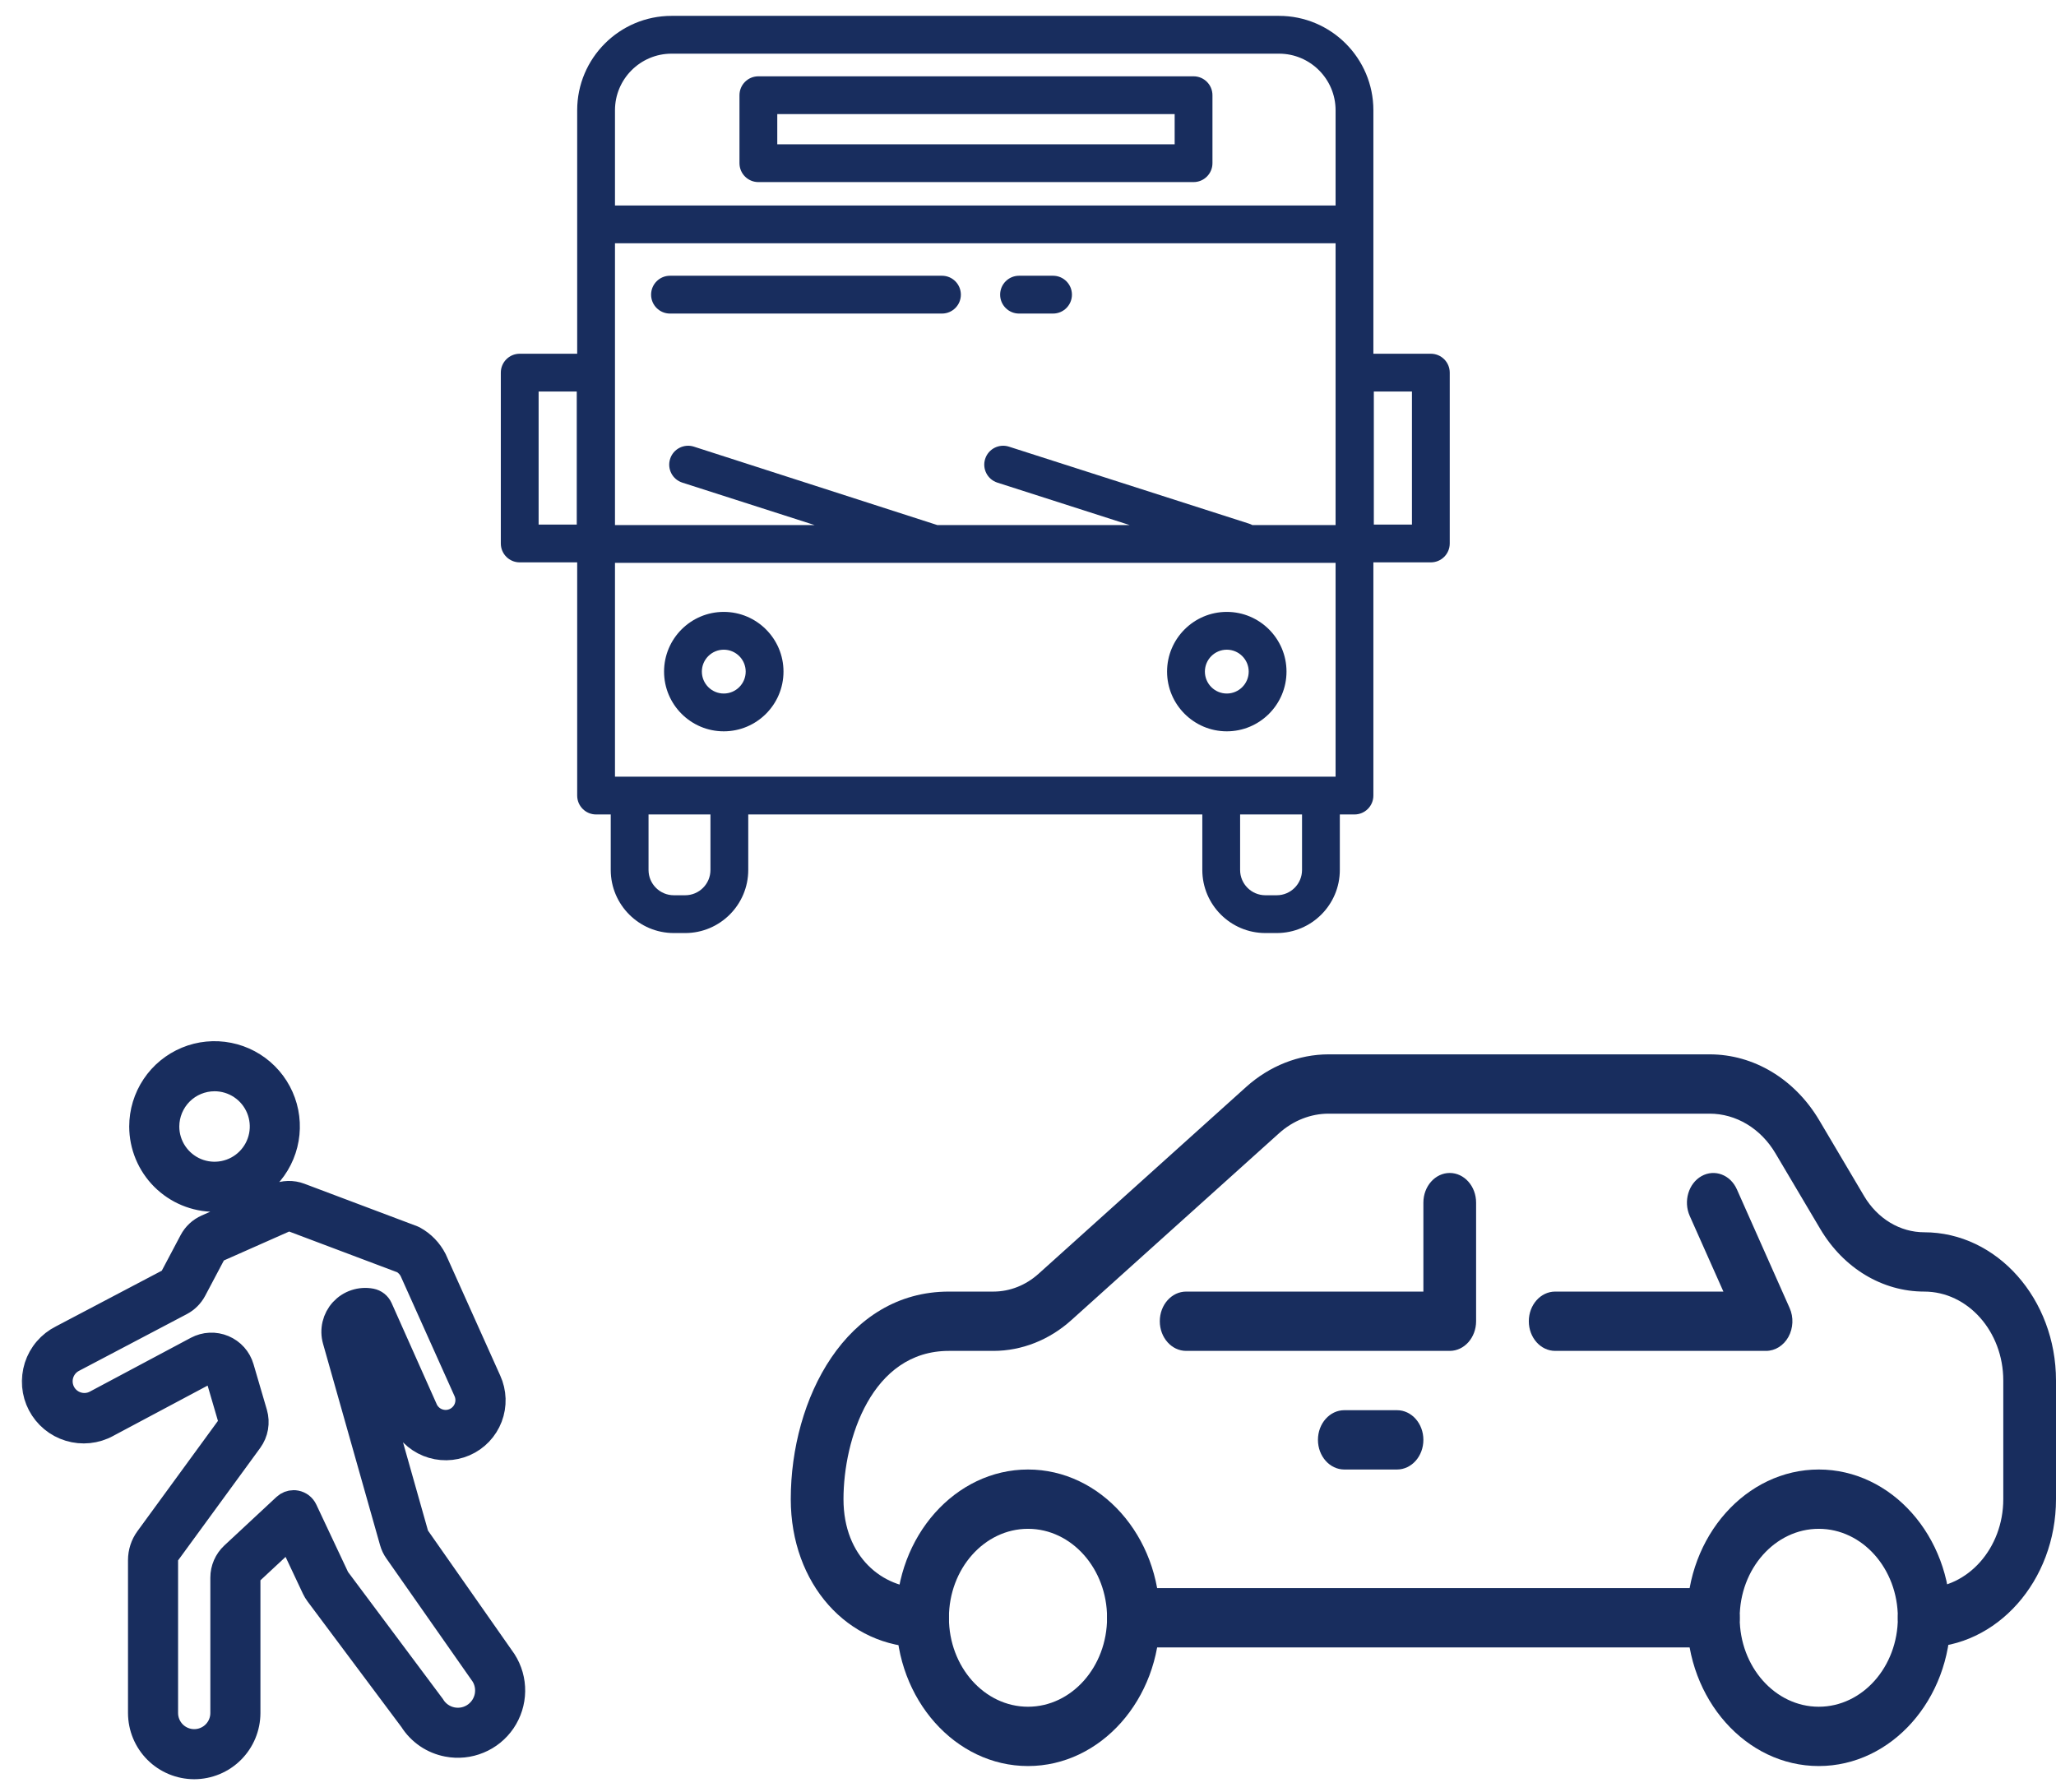
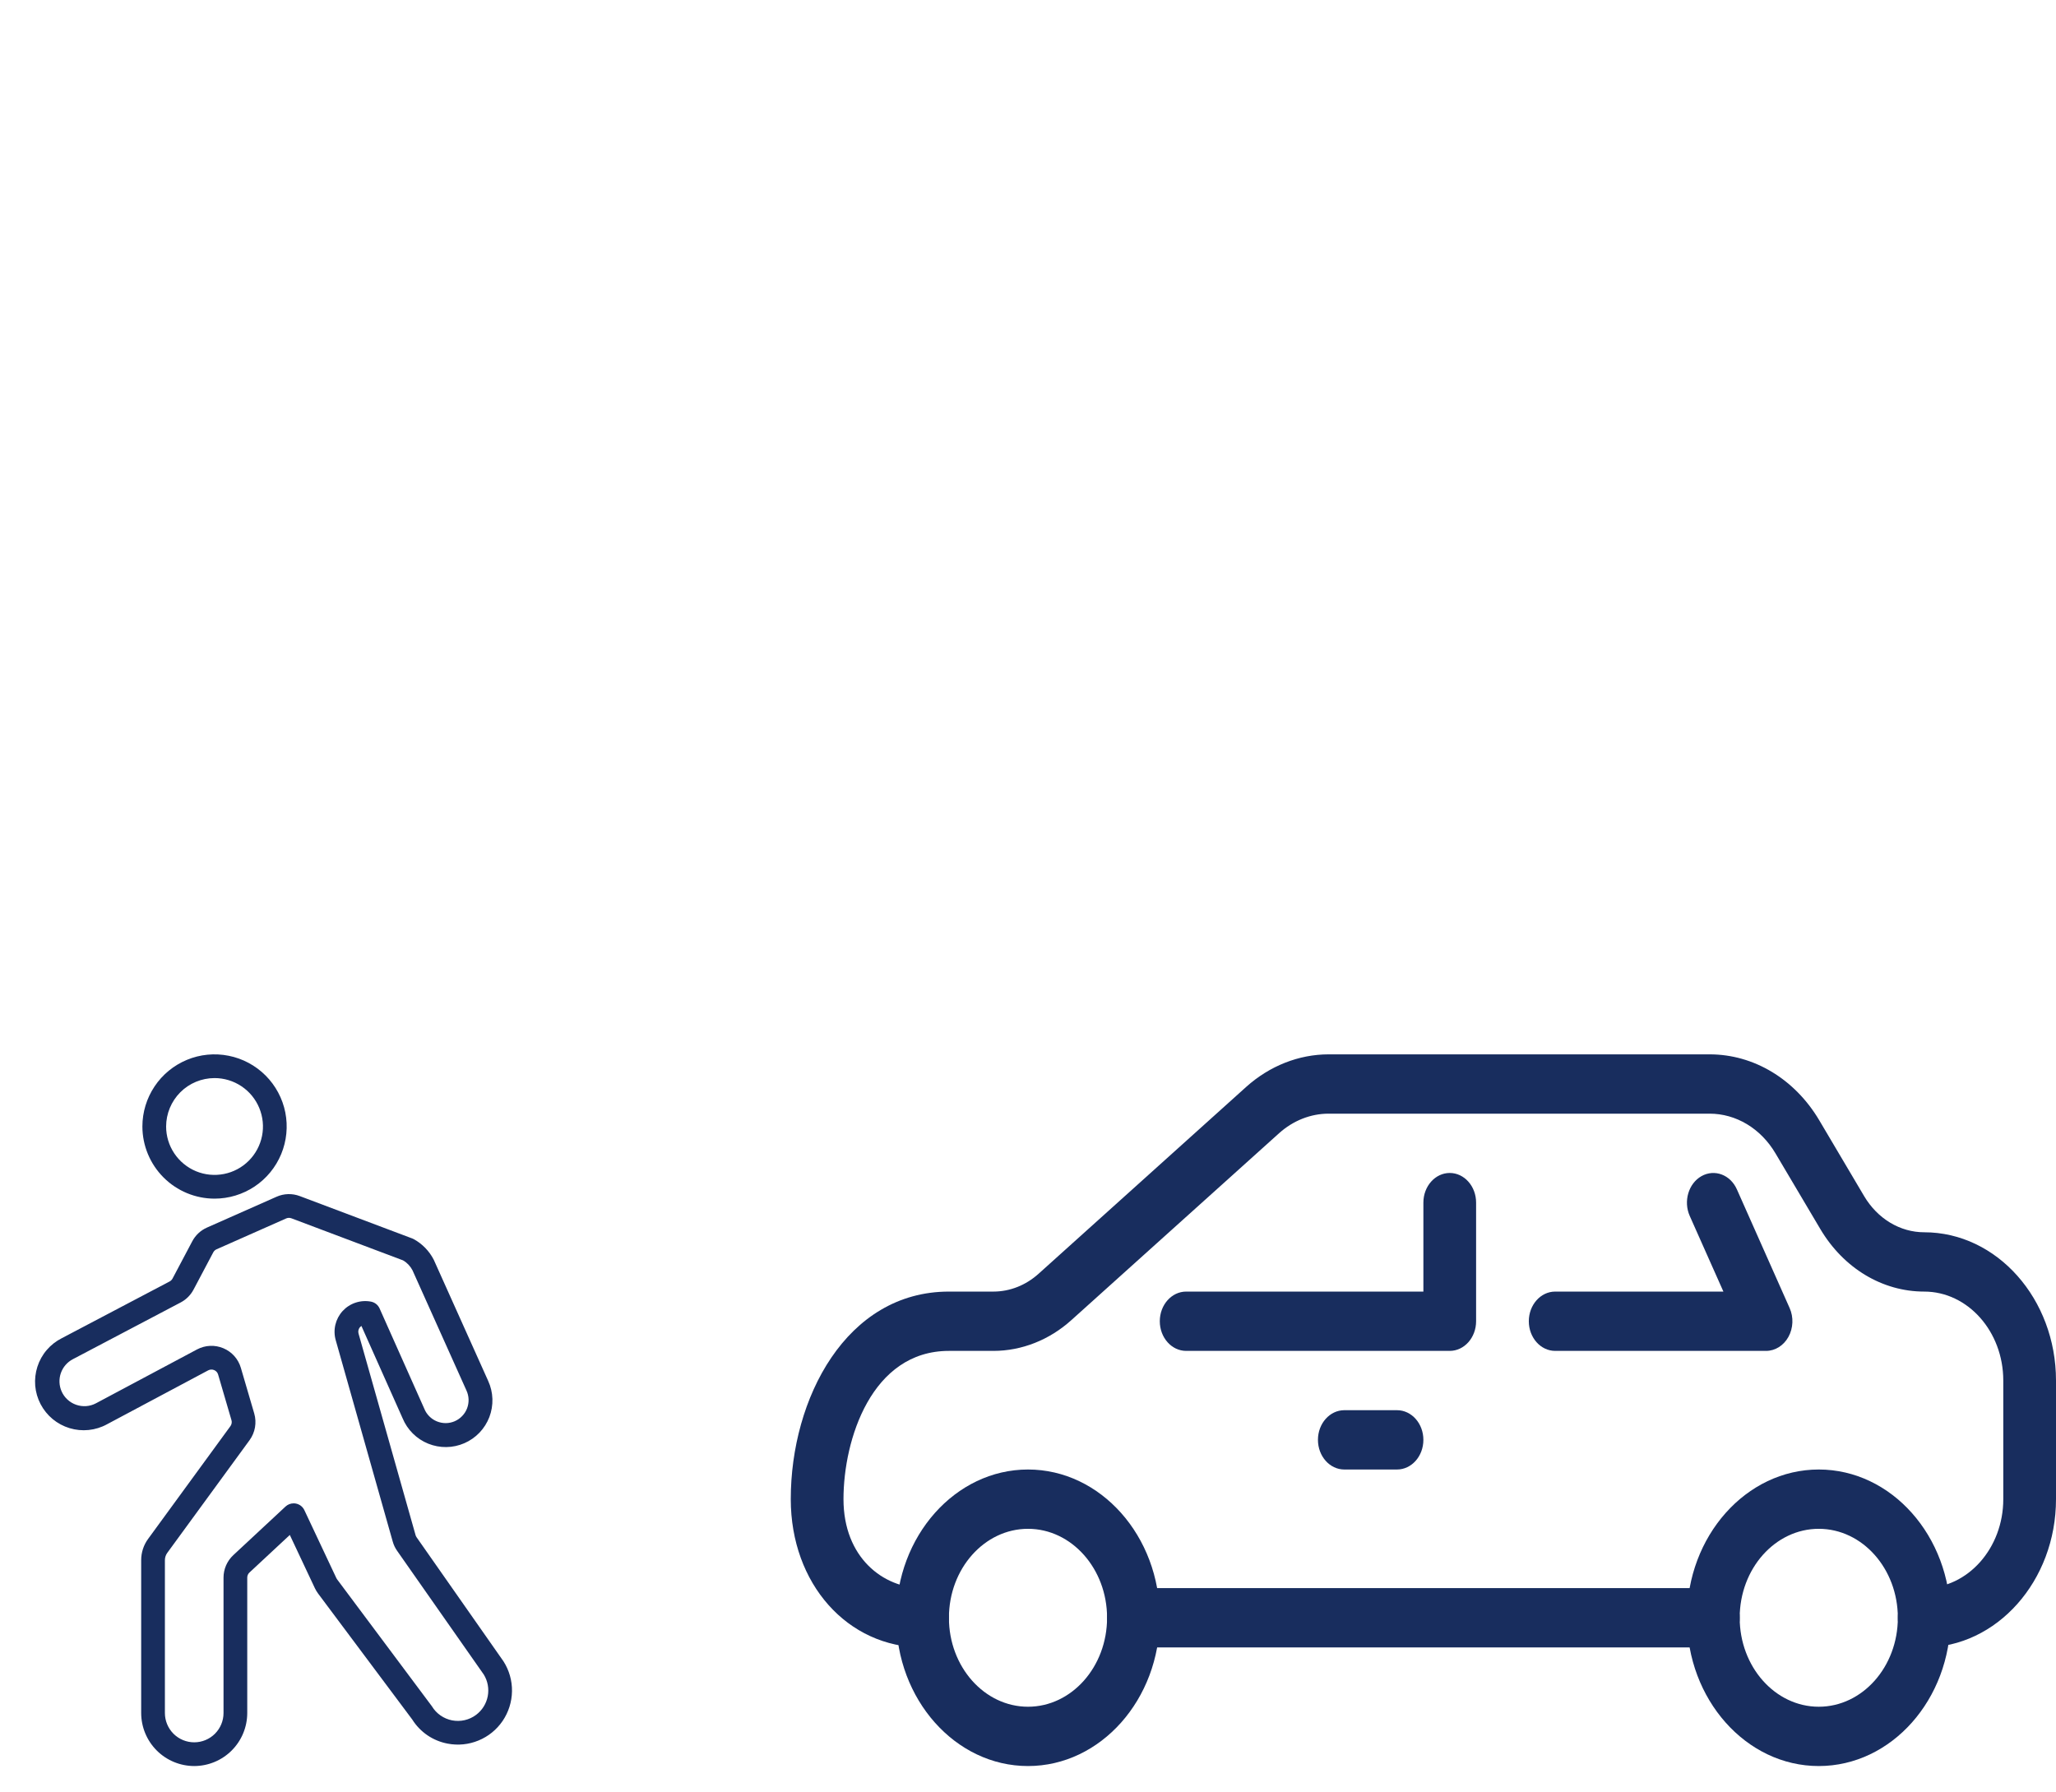
<svg xmlns="http://www.w3.org/2000/svg" width="78" height="68" viewBox="0 0 78 68" fill="none">
  <mask id="path-1-outside-1_302_2" maskUnits="userSpaceOnUse" x="0.424" y="39" width="20" height="29" fill="black">
-     <rect fill="white" x="0.424" y="39" width="20" height="29" />
-     <path d="M7.368 67C7.902 66.999 8.413 66.787 8.79 66.41C9.167 66.033 9.379 65.522 9.38 64.989V59.85C9.38 59.814 9.387 59.779 9.402 59.745C9.416 59.712 9.437 59.682 9.464 59.658L10.995 58.233L11.946 60.253C11.98 60.324 12.02 60.391 12.066 60.453L15.64 65.235C15.788 65.471 15.984 65.674 16.214 65.832C16.445 65.989 16.706 66.097 16.98 66.149C17.374 66.225 17.782 66.185 18.153 66.031C18.525 65.879 18.843 65.62 19.069 65.288C19.294 64.956 19.418 64.565 19.424 64.163C19.43 63.762 19.318 63.367 19.102 63.029L15.803 58.319C15.786 58.295 15.774 58.268 15.766 58.24L13.603 50.595C13.59 50.552 13.589 50.506 13.599 50.462C13.61 50.419 13.631 50.378 13.662 50.346C13.677 50.33 13.693 50.315 13.711 50.303L15.273 53.804C15.363 54.022 15.495 54.219 15.662 54.385C15.829 54.551 16.028 54.682 16.246 54.77C16.464 54.858 16.698 54.902 16.934 54.899C17.169 54.896 17.401 54.846 17.617 54.752C17.833 54.658 18.028 54.522 18.191 54.352C18.354 54.181 18.481 53.98 18.565 53.761C18.649 53.541 18.688 53.306 18.681 53.071C18.673 52.835 18.619 52.604 18.521 52.39L16.457 47.795C16.288 47.464 16.024 47.191 15.698 47.011C15.679 47.002 15.66 46.993 15.641 46.985L11.373 45.377C11.088 45.269 10.771 45.278 10.492 45.402L7.851 46.572C7.612 46.678 7.416 46.861 7.294 47.092L6.546 48.505C6.521 48.552 6.482 48.591 6.435 48.616L2.347 50.767C2.128 50.877 1.933 51.029 1.774 51.215C1.614 51.401 1.494 51.617 1.419 51.85C1.344 52.083 1.316 52.329 1.336 52.573C1.357 52.817 1.427 53.054 1.54 53.271C1.654 53.488 1.809 53.68 1.998 53.837C2.187 53.993 2.404 54.11 2.639 54.181C2.873 54.252 3.119 54.276 3.363 54.251C3.607 54.226 3.843 54.153 4.058 54.035C4.06 54.034 6.585 52.69 7.899 51.988C7.933 51.97 7.971 51.959 8.01 51.958C8.049 51.956 8.088 51.963 8.124 51.978C8.16 51.993 8.193 52.016 8.219 52.045C8.245 52.075 8.264 52.109 8.275 52.147L8.781 53.877C8.793 53.915 8.795 53.956 8.788 53.996C8.781 54.036 8.765 54.073 8.741 54.106L5.62 58.381C5.448 58.615 5.356 58.898 5.356 59.189V64.988C5.357 65.521 5.569 66.032 5.946 66.41C6.323 66.787 6.835 66.999 7.368 67ZM11.139 57.034C11.026 57.034 10.916 57.077 10.833 57.154L8.851 58.999C8.734 59.108 8.641 59.24 8.577 59.386C8.513 59.533 8.48 59.691 8.48 59.851V64.989C8.48 65.283 8.363 65.566 8.154 65.775C7.946 65.983 7.663 66.1 7.368 66.1C7.073 66.1 6.791 65.983 6.582 65.775C6.374 65.566 6.256 65.283 6.256 64.989V59.189C6.256 59.089 6.288 58.992 6.347 58.911L9.468 54.637C9.573 54.492 9.643 54.326 9.674 54.151C9.704 53.975 9.695 53.795 9.645 53.624L9.138 51.894C9.09 51.728 9.005 51.575 8.89 51.446C8.775 51.317 8.632 51.216 8.473 51.149C8.313 51.082 8.141 51.051 7.968 51.059C7.795 51.067 7.627 51.114 7.474 51.195C6.196 51.878 4.917 52.559 3.637 53.24C3.523 53.3 3.397 53.336 3.268 53.345C3.14 53.354 3.01 53.337 2.889 53.294C2.767 53.252 2.655 53.185 2.56 53.097C2.465 53.01 2.389 52.904 2.337 52.786C2.24 52.566 2.23 52.318 2.309 52.091C2.389 51.864 2.551 51.676 2.764 51.565L2.766 51.564L6.855 49.412C7.062 49.303 7.231 49.134 7.341 48.928L8.09 47.513C8.117 47.461 8.162 47.419 8.215 47.396L10.857 46.225C10.92 46.197 10.991 46.196 11.056 46.22L15.291 47.816C15.443 47.904 15.567 48.034 15.648 48.19L17.698 52.756C17.746 52.861 17.773 52.975 17.777 53.092C17.78 53.208 17.76 53.323 17.719 53.432C17.677 53.54 17.614 53.639 17.533 53.722C17.453 53.806 17.356 53.873 17.25 53.919C17.143 53.965 17.028 53.989 16.912 53.99C16.796 53.99 16.681 53.968 16.574 53.924C16.466 53.88 16.369 53.815 16.287 53.732C16.205 53.65 16.14 53.552 16.097 53.444L14.401 49.64C14.371 49.574 14.326 49.515 14.269 49.47C14.212 49.425 14.145 49.395 14.074 49.381C13.879 49.344 13.678 49.357 13.49 49.42C13.301 49.482 13.132 49.592 12.998 49.738C12.864 49.885 12.77 50.063 12.724 50.256C12.678 50.449 12.682 50.65 12.736 50.841L14.9 58.486C14.935 58.611 14.991 58.729 15.066 58.835L18.354 63.53C18.505 63.775 18.558 64.068 18.504 64.351C18.45 64.633 18.292 64.886 18.062 65.058C17.933 65.155 17.785 65.223 17.629 65.259C17.472 65.295 17.309 65.297 17.151 65.267C16.993 65.236 16.844 65.173 16.712 65.081C16.58 64.989 16.468 64.87 16.385 64.732L12.788 59.916C12.777 59.902 12.768 59.887 12.761 59.871L11.547 57.292C11.517 57.228 11.472 57.172 11.416 57.128C11.36 57.085 11.294 57.055 11.225 57.042C11.197 57.036 11.168 57.034 11.139 57.034ZM8.139 45.474C8.681 45.474 9.21 45.313 9.66 45.013C10.11 44.712 10.461 44.284 10.668 43.784C10.875 43.284 10.929 42.734 10.824 42.203C10.718 41.672 10.457 41.184 10.075 40.802C9.692 40.419 9.204 40.158 8.673 40.053C8.142 39.947 7.592 40.001 7.092 40.208C6.592 40.416 6.164 40.766 5.864 41.216C5.563 41.666 5.402 42.196 5.402 42.737C5.403 43.462 5.692 44.158 6.205 44.671C6.718 45.184 7.414 45.473 8.139 45.474ZM8.139 40.9C8.503 40.9 8.858 41.008 9.16 41.21C9.462 41.411 9.697 41.698 9.836 42.034C9.975 42.37 10.012 42.739 9.941 43.095C9.87 43.452 9.695 43.779 9.438 44.036C9.181 44.293 8.854 44.468 8.498 44.538C8.141 44.609 7.772 44.573 7.436 44.434C7.101 44.295 6.814 44.059 6.612 43.757C6.41 43.455 6.302 43.1 6.302 42.737C6.303 42.25 6.497 41.783 6.841 41.438C7.185 41.094 7.652 40.901 8.139 40.9Z" />
-   </mask>
+     </mask>
  <path d="M7.368 67C7.902 66.999 8.413 66.787 8.79 66.41C9.167 66.033 9.379 65.522 9.38 64.989V59.85C9.38 59.814 9.387 59.779 9.402 59.745C9.416 59.712 9.437 59.682 9.464 59.658L10.995 58.233L11.946 60.253C11.98 60.324 12.02 60.391 12.066 60.453L15.64 65.235C15.788 65.471 15.984 65.674 16.214 65.832C16.445 65.989 16.706 66.097 16.98 66.149C17.374 66.225 17.782 66.185 18.153 66.031C18.525 65.879 18.843 65.62 19.069 65.288C19.294 64.956 19.418 64.565 19.424 64.163C19.43 63.762 19.318 63.367 19.102 63.029L15.803 58.319C15.786 58.295 15.774 58.268 15.766 58.24L13.603 50.595C13.59 50.552 13.589 50.506 13.599 50.462C13.61 50.419 13.631 50.378 13.662 50.346C13.677 50.33 13.693 50.315 13.711 50.303L15.273 53.804C15.363 54.022 15.495 54.219 15.662 54.385C15.829 54.551 16.028 54.682 16.246 54.77C16.464 54.858 16.698 54.902 16.934 54.899C17.169 54.896 17.401 54.846 17.617 54.752C17.833 54.658 18.028 54.522 18.191 54.352C18.354 54.181 18.481 53.98 18.565 53.761C18.649 53.541 18.688 53.306 18.681 53.071C18.673 52.835 18.619 52.604 18.521 52.39L16.457 47.795C16.288 47.464 16.024 47.191 15.698 47.011C15.679 47.002 15.66 46.993 15.641 46.985L11.373 45.377C11.088 45.269 10.771 45.278 10.492 45.402L7.851 46.572C7.612 46.678 7.416 46.861 7.294 47.092L6.546 48.505C6.521 48.552 6.482 48.591 6.435 48.616L2.347 50.767C2.128 50.877 1.933 51.029 1.774 51.215C1.614 51.401 1.494 51.617 1.419 51.85C1.344 52.083 1.316 52.329 1.336 52.573C1.357 52.817 1.427 53.054 1.54 53.271C1.654 53.488 1.809 53.68 1.998 53.837C2.187 53.993 2.404 54.11 2.639 54.181C2.873 54.252 3.119 54.276 3.363 54.251C3.607 54.226 3.843 54.153 4.058 54.035C4.06 54.034 6.585 52.69 7.899 51.988C7.933 51.97 7.971 51.959 8.01 51.958C8.049 51.956 8.088 51.963 8.124 51.978C8.16 51.993 8.193 52.016 8.219 52.045C8.245 52.075 8.264 52.109 8.275 52.147L8.781 53.877C8.793 53.915 8.795 53.956 8.788 53.996C8.781 54.036 8.765 54.073 8.741 54.106L5.62 58.381C5.448 58.615 5.356 58.898 5.356 59.189V64.988C5.357 65.521 5.569 66.032 5.946 66.41C6.323 66.787 6.835 66.999 7.368 67ZM11.139 57.034C11.026 57.034 10.916 57.077 10.833 57.154L8.851 58.999C8.734 59.108 8.641 59.24 8.577 59.386C8.513 59.533 8.48 59.691 8.48 59.851V64.989C8.48 65.283 8.363 65.566 8.154 65.775C7.946 65.983 7.663 66.1 7.368 66.1C7.073 66.1 6.791 65.983 6.582 65.775C6.374 65.566 6.256 65.283 6.256 64.989V59.189C6.256 59.089 6.288 58.992 6.347 58.911L9.468 54.637C9.573 54.492 9.643 54.326 9.674 54.151C9.704 53.975 9.695 53.795 9.645 53.624L9.138 51.894C9.09 51.728 9.005 51.575 8.89 51.446C8.775 51.317 8.632 51.216 8.473 51.149C8.313 51.082 8.141 51.051 7.968 51.059C7.795 51.067 7.627 51.114 7.474 51.195C6.196 51.878 4.917 52.559 3.637 53.24C3.523 53.3 3.397 53.336 3.268 53.345C3.14 53.354 3.01 53.337 2.889 53.294C2.767 53.252 2.655 53.185 2.56 53.097C2.465 53.01 2.389 52.904 2.337 52.786C2.24 52.566 2.23 52.318 2.309 52.091C2.389 51.864 2.551 51.676 2.764 51.565L2.766 51.564L6.855 49.412C7.062 49.303 7.231 49.134 7.341 48.928L8.09 47.513C8.117 47.461 8.162 47.419 8.215 47.396L10.857 46.225C10.92 46.197 10.991 46.196 11.056 46.22L15.291 47.816C15.443 47.904 15.567 48.034 15.648 48.19L17.698 52.756C17.746 52.861 17.773 52.975 17.777 53.092C17.78 53.208 17.76 53.323 17.719 53.432C17.677 53.54 17.614 53.639 17.533 53.722C17.453 53.806 17.356 53.873 17.25 53.919C17.143 53.965 17.028 53.989 16.912 53.99C16.796 53.99 16.681 53.968 16.574 53.924C16.466 53.88 16.369 53.815 16.287 53.732C16.205 53.65 16.14 53.552 16.097 53.444L14.401 49.64C14.371 49.574 14.326 49.515 14.269 49.47C14.212 49.425 14.145 49.395 14.074 49.381C13.879 49.344 13.678 49.357 13.49 49.42C13.301 49.482 13.132 49.592 12.998 49.738C12.864 49.885 12.77 50.063 12.724 50.256C12.678 50.449 12.682 50.65 12.736 50.841L14.9 58.486C14.935 58.611 14.991 58.729 15.066 58.835L18.354 63.53C18.505 63.775 18.558 64.068 18.504 64.351C18.45 64.633 18.292 64.886 18.062 65.058C17.933 65.155 17.785 65.223 17.629 65.259C17.472 65.295 17.309 65.297 17.151 65.267C16.993 65.236 16.844 65.173 16.712 65.081C16.58 64.989 16.468 64.87 16.385 64.732L12.788 59.916C12.777 59.902 12.768 59.887 12.761 59.871L11.547 57.292C11.517 57.228 11.472 57.172 11.416 57.128C11.36 57.085 11.294 57.055 11.225 57.042C11.197 57.036 11.168 57.034 11.139 57.034ZM8.139 45.474C8.681 45.474 9.21 45.313 9.66 45.013C10.11 44.712 10.461 44.284 10.668 43.784C10.875 43.284 10.929 42.734 10.824 42.203C10.718 41.672 10.457 41.184 10.075 40.802C9.692 40.419 9.204 40.158 8.673 40.053C8.142 39.947 7.592 40.001 7.092 40.208C6.592 40.416 6.164 40.766 5.864 41.216C5.563 41.666 5.402 42.196 5.402 42.737C5.403 43.462 5.692 44.158 6.205 44.671C6.718 45.184 7.414 45.473 8.139 45.474ZM8.139 40.9C8.503 40.9 8.858 41.008 9.16 41.21C9.462 41.411 9.697 41.698 9.836 42.034C9.975 42.37 10.012 42.739 9.941 43.095C9.87 43.452 9.695 43.779 9.438 44.036C9.181 44.293 8.854 44.468 8.498 44.538C8.141 44.609 7.772 44.573 7.436 44.434C7.101 44.295 6.814 44.059 6.612 43.757C6.41 43.455 6.302 43.1 6.302 42.737C6.303 42.25 6.497 41.783 6.841 41.438C7.185 41.094 7.652 40.901 8.139 40.9Z" fill="#182D5E" />
  <path d="M7.368 67C7.902 66.999 8.413 66.787 8.79 66.41C9.167 66.033 9.379 65.522 9.38 64.989V59.85C9.38 59.814 9.387 59.779 9.402 59.745C9.416 59.712 9.437 59.682 9.464 59.658L10.995 58.233L11.946 60.253C11.98 60.324 12.02 60.391 12.066 60.453L15.64 65.235C15.788 65.471 15.984 65.674 16.214 65.832C16.445 65.989 16.706 66.097 16.98 66.149C17.374 66.225 17.782 66.185 18.153 66.031C18.525 65.879 18.843 65.62 19.069 65.288C19.294 64.956 19.418 64.565 19.424 64.163C19.43 63.762 19.318 63.367 19.102 63.029L15.803 58.319C15.786 58.295 15.774 58.268 15.766 58.24L13.603 50.595C13.59 50.552 13.589 50.506 13.599 50.462C13.61 50.419 13.631 50.378 13.662 50.346C13.677 50.33 13.693 50.315 13.711 50.303L15.273 53.804C15.363 54.022 15.495 54.219 15.662 54.385C15.829 54.551 16.028 54.682 16.246 54.77C16.464 54.858 16.698 54.902 16.934 54.899C17.169 54.896 17.401 54.846 17.617 54.752C17.833 54.658 18.028 54.522 18.191 54.352C18.354 54.181 18.481 53.98 18.565 53.761C18.649 53.541 18.688 53.306 18.681 53.071C18.673 52.835 18.619 52.604 18.521 52.39L16.457 47.795C16.288 47.464 16.024 47.191 15.698 47.011C15.679 47.002 15.66 46.993 15.641 46.985L11.373 45.377C11.088 45.269 10.771 45.278 10.492 45.402L7.851 46.572C7.612 46.678 7.416 46.861 7.294 47.092L6.546 48.505C6.521 48.552 6.482 48.591 6.435 48.616L2.347 50.767C2.128 50.877 1.933 51.029 1.774 51.215C1.614 51.401 1.494 51.617 1.419 51.85C1.344 52.083 1.316 52.329 1.336 52.573C1.357 52.817 1.427 53.054 1.54 53.271C1.654 53.488 1.809 53.68 1.998 53.837C2.187 53.993 2.404 54.11 2.639 54.181C2.873 54.252 3.119 54.276 3.363 54.251C3.607 54.226 3.843 54.153 4.058 54.035C4.06 54.034 6.585 52.69 7.899 51.988C7.933 51.97 7.971 51.959 8.01 51.958C8.049 51.956 8.088 51.963 8.124 51.978C8.16 51.993 8.193 52.016 8.219 52.045C8.245 52.075 8.264 52.109 8.275 52.147L8.781 53.877C8.793 53.915 8.795 53.956 8.788 53.996C8.781 54.036 8.765 54.073 8.741 54.106L5.62 58.381C5.448 58.615 5.356 58.898 5.356 59.189V64.988C5.357 65.521 5.569 66.032 5.946 66.41C6.323 66.787 6.835 66.999 7.368 67ZM11.139 57.034C11.026 57.034 10.916 57.077 10.833 57.154L8.851 58.999C8.734 59.108 8.641 59.24 8.577 59.386C8.513 59.533 8.48 59.691 8.48 59.851V64.989C8.48 65.283 8.363 65.566 8.154 65.775C7.946 65.983 7.663 66.1 7.368 66.1C7.073 66.1 6.791 65.983 6.582 65.775C6.374 65.566 6.256 65.283 6.256 64.989V59.189C6.256 59.089 6.288 58.992 6.347 58.911L9.468 54.637C9.573 54.492 9.643 54.326 9.674 54.151C9.704 53.975 9.695 53.795 9.645 53.624L9.138 51.894C9.09 51.728 9.005 51.575 8.89 51.446C8.775 51.317 8.632 51.216 8.473 51.149C8.313 51.082 8.141 51.051 7.968 51.059C7.795 51.067 7.627 51.114 7.474 51.195C6.196 51.878 4.917 52.559 3.637 53.24C3.523 53.3 3.397 53.336 3.268 53.345C3.14 53.354 3.01 53.337 2.889 53.294C2.767 53.252 2.655 53.185 2.56 53.097C2.465 53.01 2.389 52.904 2.337 52.786C2.24 52.566 2.23 52.318 2.309 52.091C2.389 51.864 2.551 51.676 2.764 51.565L2.766 51.564L6.855 49.412C7.062 49.303 7.231 49.134 7.341 48.928L8.09 47.513C8.117 47.461 8.162 47.419 8.215 47.396L10.857 46.225C10.92 46.197 10.991 46.196 11.056 46.22L15.291 47.816C15.443 47.904 15.567 48.034 15.648 48.19L17.698 52.756C17.746 52.861 17.773 52.975 17.777 53.092C17.78 53.208 17.76 53.323 17.719 53.432C17.677 53.54 17.614 53.639 17.533 53.722C17.453 53.806 17.356 53.873 17.25 53.919C17.143 53.965 17.028 53.989 16.912 53.99C16.796 53.99 16.681 53.968 16.574 53.924C16.466 53.88 16.369 53.815 16.287 53.732C16.205 53.65 16.14 53.552 16.097 53.444L14.401 49.64C14.371 49.574 14.326 49.515 14.269 49.47C14.212 49.425 14.145 49.395 14.074 49.381C13.879 49.344 13.678 49.357 13.49 49.42C13.301 49.482 13.132 49.592 12.998 49.738C12.864 49.885 12.77 50.063 12.724 50.256C12.678 50.449 12.682 50.65 12.736 50.841L14.9 58.486C14.935 58.611 14.991 58.729 15.066 58.835L18.354 63.53C18.505 63.775 18.558 64.068 18.504 64.351C18.45 64.633 18.292 64.886 18.062 65.058C17.933 65.155 17.785 65.223 17.629 65.259C17.472 65.295 17.309 65.297 17.151 65.267C16.993 65.236 16.844 65.173 16.712 65.081C16.58 64.989 16.468 64.87 16.385 64.732L12.788 59.916C12.777 59.902 12.768 59.887 12.761 59.871L11.547 57.292C11.517 57.228 11.472 57.172 11.416 57.128C11.36 57.085 11.294 57.055 11.225 57.042C11.197 57.036 11.168 57.034 11.139 57.034ZM8.139 45.474C8.681 45.474 9.21 45.313 9.66 45.013C10.11 44.712 10.461 44.284 10.668 43.784C10.875 43.284 10.929 42.734 10.824 42.203C10.718 41.672 10.457 41.184 10.075 40.802C9.692 40.419 9.204 40.158 8.673 40.053C8.142 39.947 7.592 40.001 7.092 40.208C6.592 40.416 6.164 40.766 5.864 41.216C5.563 41.666 5.402 42.196 5.402 42.737C5.403 43.462 5.692 44.158 6.205 44.671C6.718 45.184 7.414 45.473 8.139 45.474ZM8.139 40.9C8.503 40.9 8.858 41.008 9.16 41.21C9.462 41.411 9.697 41.698 9.836 42.034C9.975 42.37 10.012 42.739 9.941 43.095C9.87 43.452 9.695 43.779 9.438 44.036C9.181 44.293 8.854 44.468 8.498 44.538C8.141 44.609 7.772 44.573 7.436 44.434C7.101 44.295 6.814 44.059 6.612 43.757C6.41 43.455 6.302 43.1 6.302 42.737C6.303 42.25 6.497 41.783 6.841 41.438C7.185 41.094 7.652 40.901 8.139 40.9Z" stroke="#182D5E" mask="url(#path-1-outside-1_302_2)" />
  <path d="M69 55.75C71.756 55.75 74 58.275 74 61.375C74 64.475 71.756 67 69 67C66.244 67 64 64.475 64 61.375C64 58.275 66.244 55.75 69 55.75ZM69 64.75C70.654 64.75 72 63.236 72 61.375C72 59.514 70.654 58 69 58C67.346 58 66 59.514 66 61.375C66 63.236 67.346 64.75 69 64.75ZM39 55.75C41.756 55.75 44 58.275 44 61.375C44 64.475 41.756 67 39 67C36.244 67 34 64.475 34 61.375C34 58.275 36.244 55.75 39 55.75ZM39 64.75C40.654 64.75 42 63.236 42 61.375C42 59.514 40.654 58 39 58C37.346 58 36 59.514 36 61.375C36 63.236 37.346 64.75 39 64.75Z" fill="#182D5E" />
  <path d="M36 49H37.692C38.313 48.999 38.915 48.761 39.4 48.325L47.28 41.233C48.164 40.439 49.274 40 50.404 40H64.86C66.536 40 68.09 40.936 69.02 42.504L70.722 45.38C70.972 45.801 71.311 46.147 71.708 46.386C72.106 46.625 72.549 46.75 73 46.75C75.756 46.75 78 49.275 78 52.375V56.875C78 59.975 75.756 62.5 73 62.5C72.448 62.5 72 61.996 72 61.375C72 60.754 72.448 60.25 73 60.25C74.654 60.25 76 58.736 76 56.875V52.375C76 50.514 74.654 49 73 49C71.412 49 69.94 48.114 69.058 46.626L67.356 43.753C67.082 43.29 66.711 42.911 66.276 42.649C65.84 42.387 65.354 42.25 64.86 42.25H50.404C49.724 42.25 49.06 42.513 48.528 42.99L40.648 50.08C39.814 50.834 38.762 51.25 37.69 51.25H36C33.066 51.25 32 54.614 32 56.875C32 59.091 33.508 60.25 35 60.25C35.552 60.25 36 60.754 36 61.375C36 61.996 35.552 62.5 35 62.5C32.15 62.5 30 60.081 30 56.875C30 53.057 32.102 49 36 49Z" fill="#182D5E" />
  <path d="M43 60.25H65C65.552 60.25 66 60.754 66 61.375C66 61.996 65.552 62.5 65 62.5H43C42.448 62.5 42 61.996 42 61.375C42 60.754 42.448 60.25 43 60.25ZM45 49H54V45.625C54 45.004 54.448 44.5 55 44.5C55.552 44.5 56 45.004 56 45.625V50.125C56 50.746 55.552 51.25 55 51.25H45C44.448 51.25 44 50.746 44 50.125C44 49.504 44.448 49 45 49ZM59 49H65.382L64.104 46.129C63.858 45.573 64.058 44.898 64.552 44.619C65.048 44.343 65.646 44.565 65.894 45.123L67.894 49.623C68.05 49.97 68.032 50.386 67.85 50.717C67.668 51.048 67.346 51.25 67 51.25H59C58.448 51.25 58 50.746 58 50.125C58 49.504 58.448 49 59 49ZM51 53.5H53C53.552 53.5 54 54.004 54 54.625C54 55.246 53.552 55.75 53 55.75H51C50.448 55.75 50 55.246 50 54.625C50 54.004 50.448 53.5 51 53.5Z" fill="#182D5E" />
  <g clip-path="url(#clip0_302_2)">
-     <path d="M45.281 2.895H28.771C28.375 2.895 28.054 3.216 28.054 3.612V6.191C28.054 6.587 28.375 6.908 28.771 6.908H45.281C45.677 6.908 45.998 6.587 45.998 6.191V3.612C45.998 3.216 45.677 2.895 45.281 2.895ZM44.564 5.474H29.488V4.329H44.564V5.474ZM25.418 11.896H35.736C36.133 11.896 36.453 11.575 36.453 11.179C36.453 10.783 36.133 10.461 35.736 10.461H25.418C25.022 10.461 24.701 10.783 24.701 11.179C24.701 11.575 25.022 11.896 25.418 11.896ZM38.66 11.896H39.95C40.346 11.896 40.667 11.575 40.667 11.179C40.667 10.783 40.346 10.461 39.95 10.461H38.66C38.264 10.461 37.943 10.783 37.943 11.179C37.943 11.575 38.264 11.896 38.66 11.896ZM27.458 27.745C28.707 27.745 29.724 26.729 29.724 25.479C29.724 24.23 28.708 23.214 27.458 23.214C26.209 23.214 25.193 24.23 25.193 25.479C25.193 26.729 26.209 27.745 27.458 27.745ZM27.458 24.648C27.917 24.648 28.29 25.021 28.29 25.479C28.29 25.938 27.917 26.311 27.458 26.311C27 26.311 26.627 25.938 26.627 25.479C26.627 25.021 27 24.648 27.458 24.648ZM46.542 27.745C47.791 27.745 48.807 26.729 48.807 25.479C48.807 24.23 47.791 23.214 46.542 23.214C45.293 23.214 44.276 24.23 44.276 25.479C44.276 26.729 45.293 27.745 46.542 27.745ZM46.542 24.648C47 24.648 47.373 25.021 47.373 25.479C47.373 25.938 47 26.311 46.542 26.311C46.084 26.311 45.711 25.938 45.711 25.479C45.711 25.021 46.084 24.648 46.542 24.648Z" fill="#182D5E" />
-     <path d="M54.283 13.42H52.103V4.183C52.103 2.208 50.497 0.602 48.522 0.602H25.478C23.503 0.602 21.897 2.208 21.897 4.183V13.42H19.717C19.321 13.42 19 13.741 19 14.137V20.618C19 21.015 19.321 21.335 19.717 21.335H21.897V30.182C21.897 30.578 22.218 30.899 22.614 30.899H23.17V33.004C23.17 34.324 24.244 35.398 25.564 35.398H25.994C27.314 35.398 28.387 34.324 28.387 33.004V30.899H45.613V33.004C45.613 34.324 46.687 35.398 48.007 35.398H48.437C49.757 35.398 50.83 34.324 50.83 33.004V30.899H51.386C51.782 30.899 52.103 30.578 52.103 30.182V21.335H54.283C54.679 21.335 55 21.015 55 20.618V14.137C55 13.741 54.679 13.42 54.283 13.42ZM21.881 19.901H20.434V14.854H21.881V19.901ZM26.953 33.005C26.953 33.534 26.523 33.964 25.994 33.964H25.564C25.034 33.964 24.604 33.534 24.604 33.005V30.899H26.953V33.005ZM49.396 33.005C49.396 33.534 48.966 33.964 48.436 33.964H48.007C47.477 33.964 47.047 33.534 47.047 33.005V30.899H49.396V33.005ZM50.669 29.465H23.331V21.354H50.669V29.465ZM50.669 19.92H47.512C47.474 19.899 47.433 19.882 47.392 19.868L38.277 16.945C37.9 16.824 37.496 17.031 37.375 17.409C37.254 17.786 37.462 18.189 37.839 18.31L42.857 19.92H35.56L26.325 16.945C26.235 16.916 26.14 16.905 26.047 16.913C25.953 16.921 25.861 16.947 25.778 16.99C25.694 17.033 25.619 17.092 25.558 17.164C25.498 17.236 25.451 17.319 25.423 17.409C25.302 17.786 25.509 18.189 25.887 18.31L30.905 19.92H23.331V9.23H50.669V19.92ZM50.669 7.796H23.331V4.183C23.331 2.999 24.294 2.036 25.478 2.036H48.523C49.706 2.036 50.669 2.999 50.669 4.183V7.796ZM53.566 19.901H52.12V14.854H53.566V19.901Z" fill="#182D5E" />
-   </g>
+     </g>
  <defs>
    <clipPath id="clip0_302_2">
-       <rect width="36" height="36" fill="white" transform="translate(19)" />
-     </clipPath>
+       </clipPath>
  </defs>
</svg>